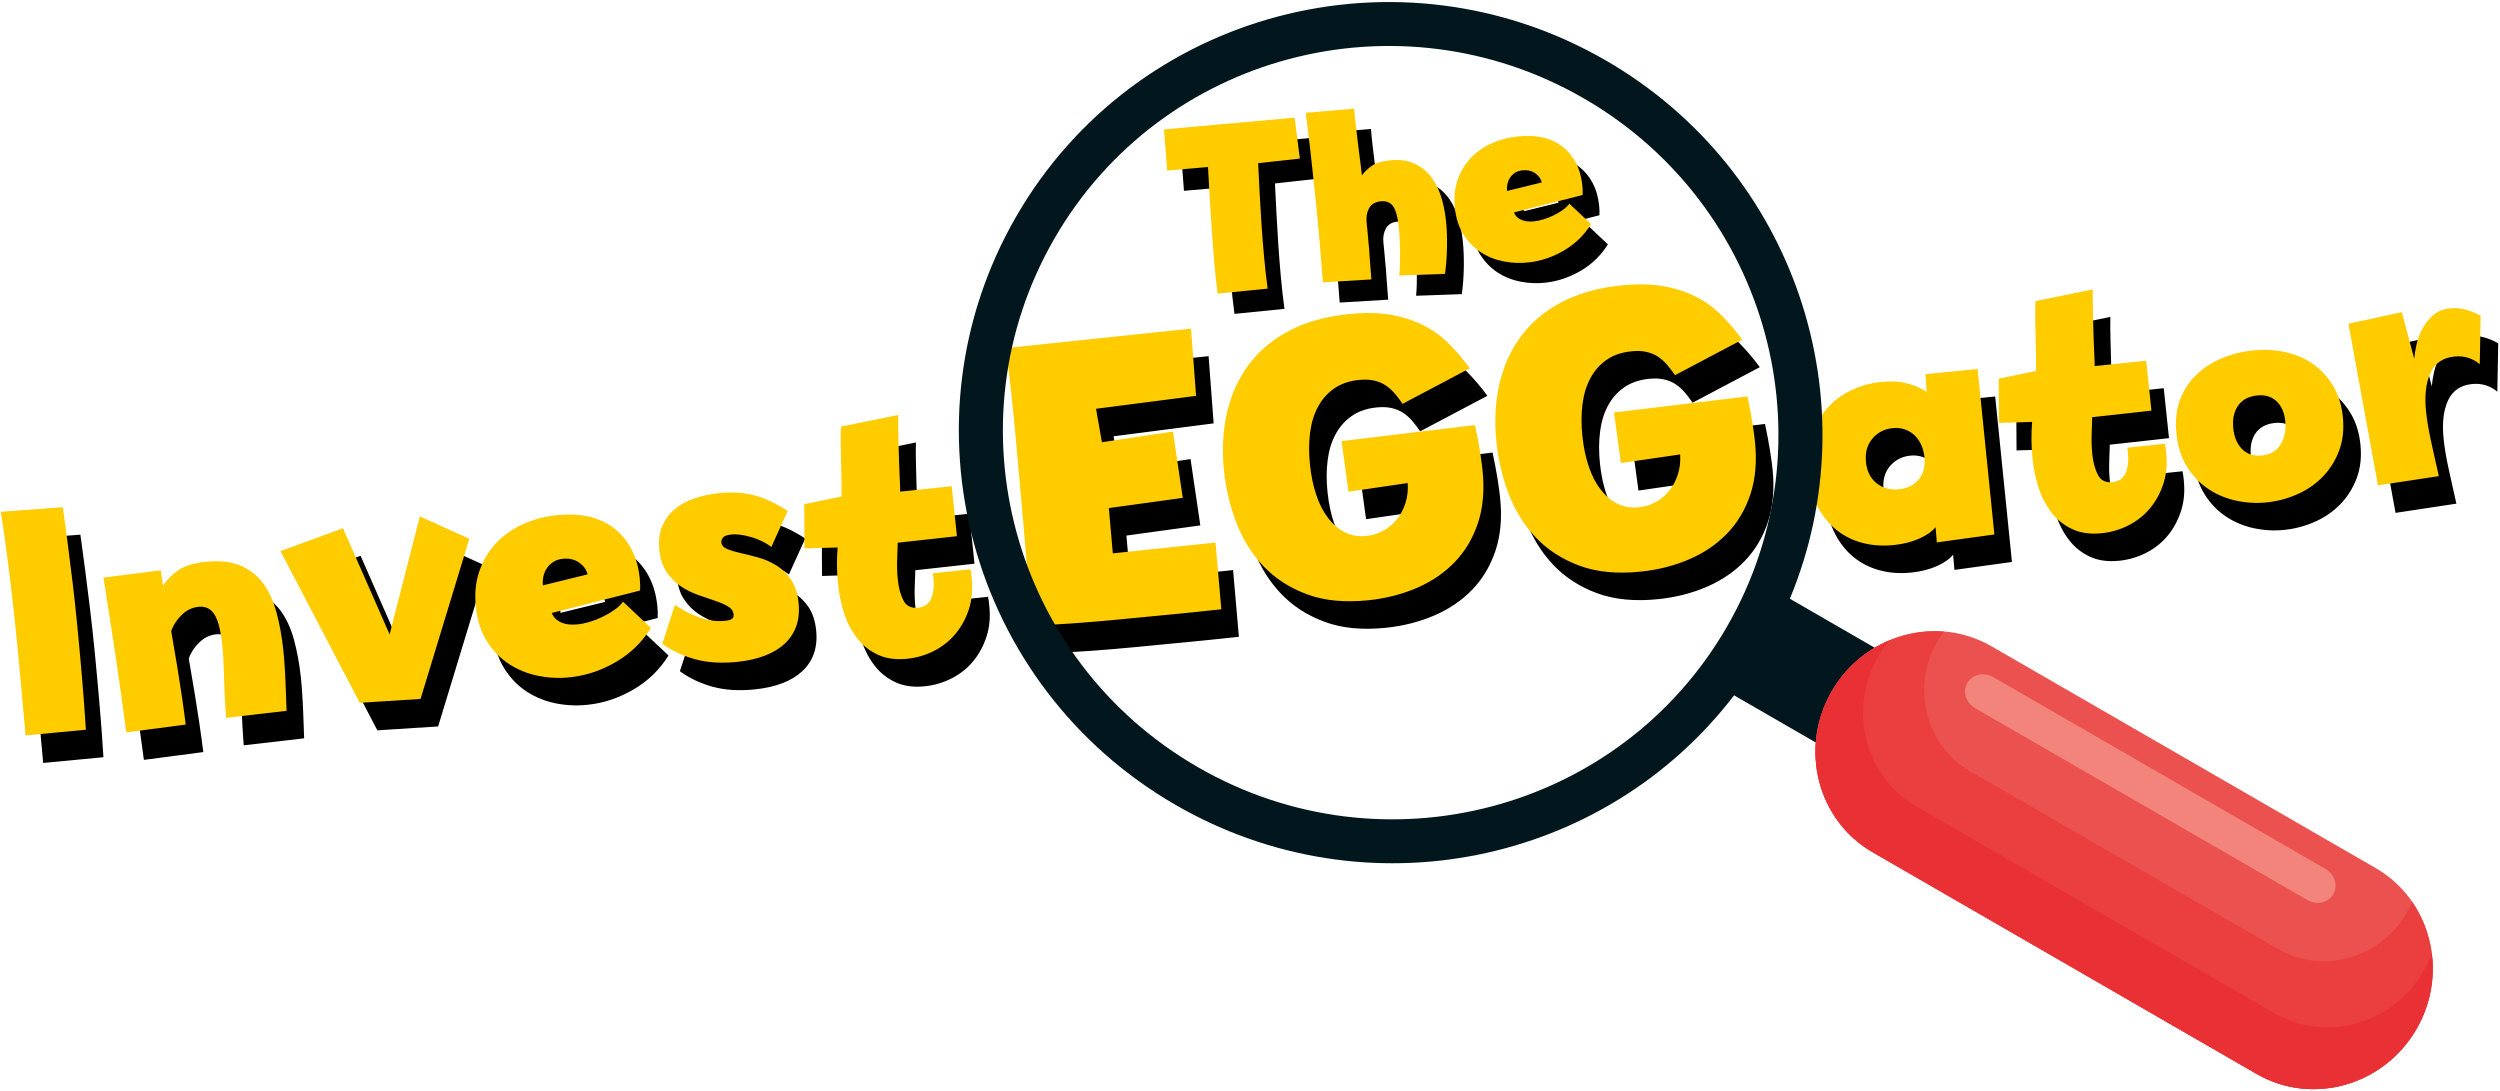
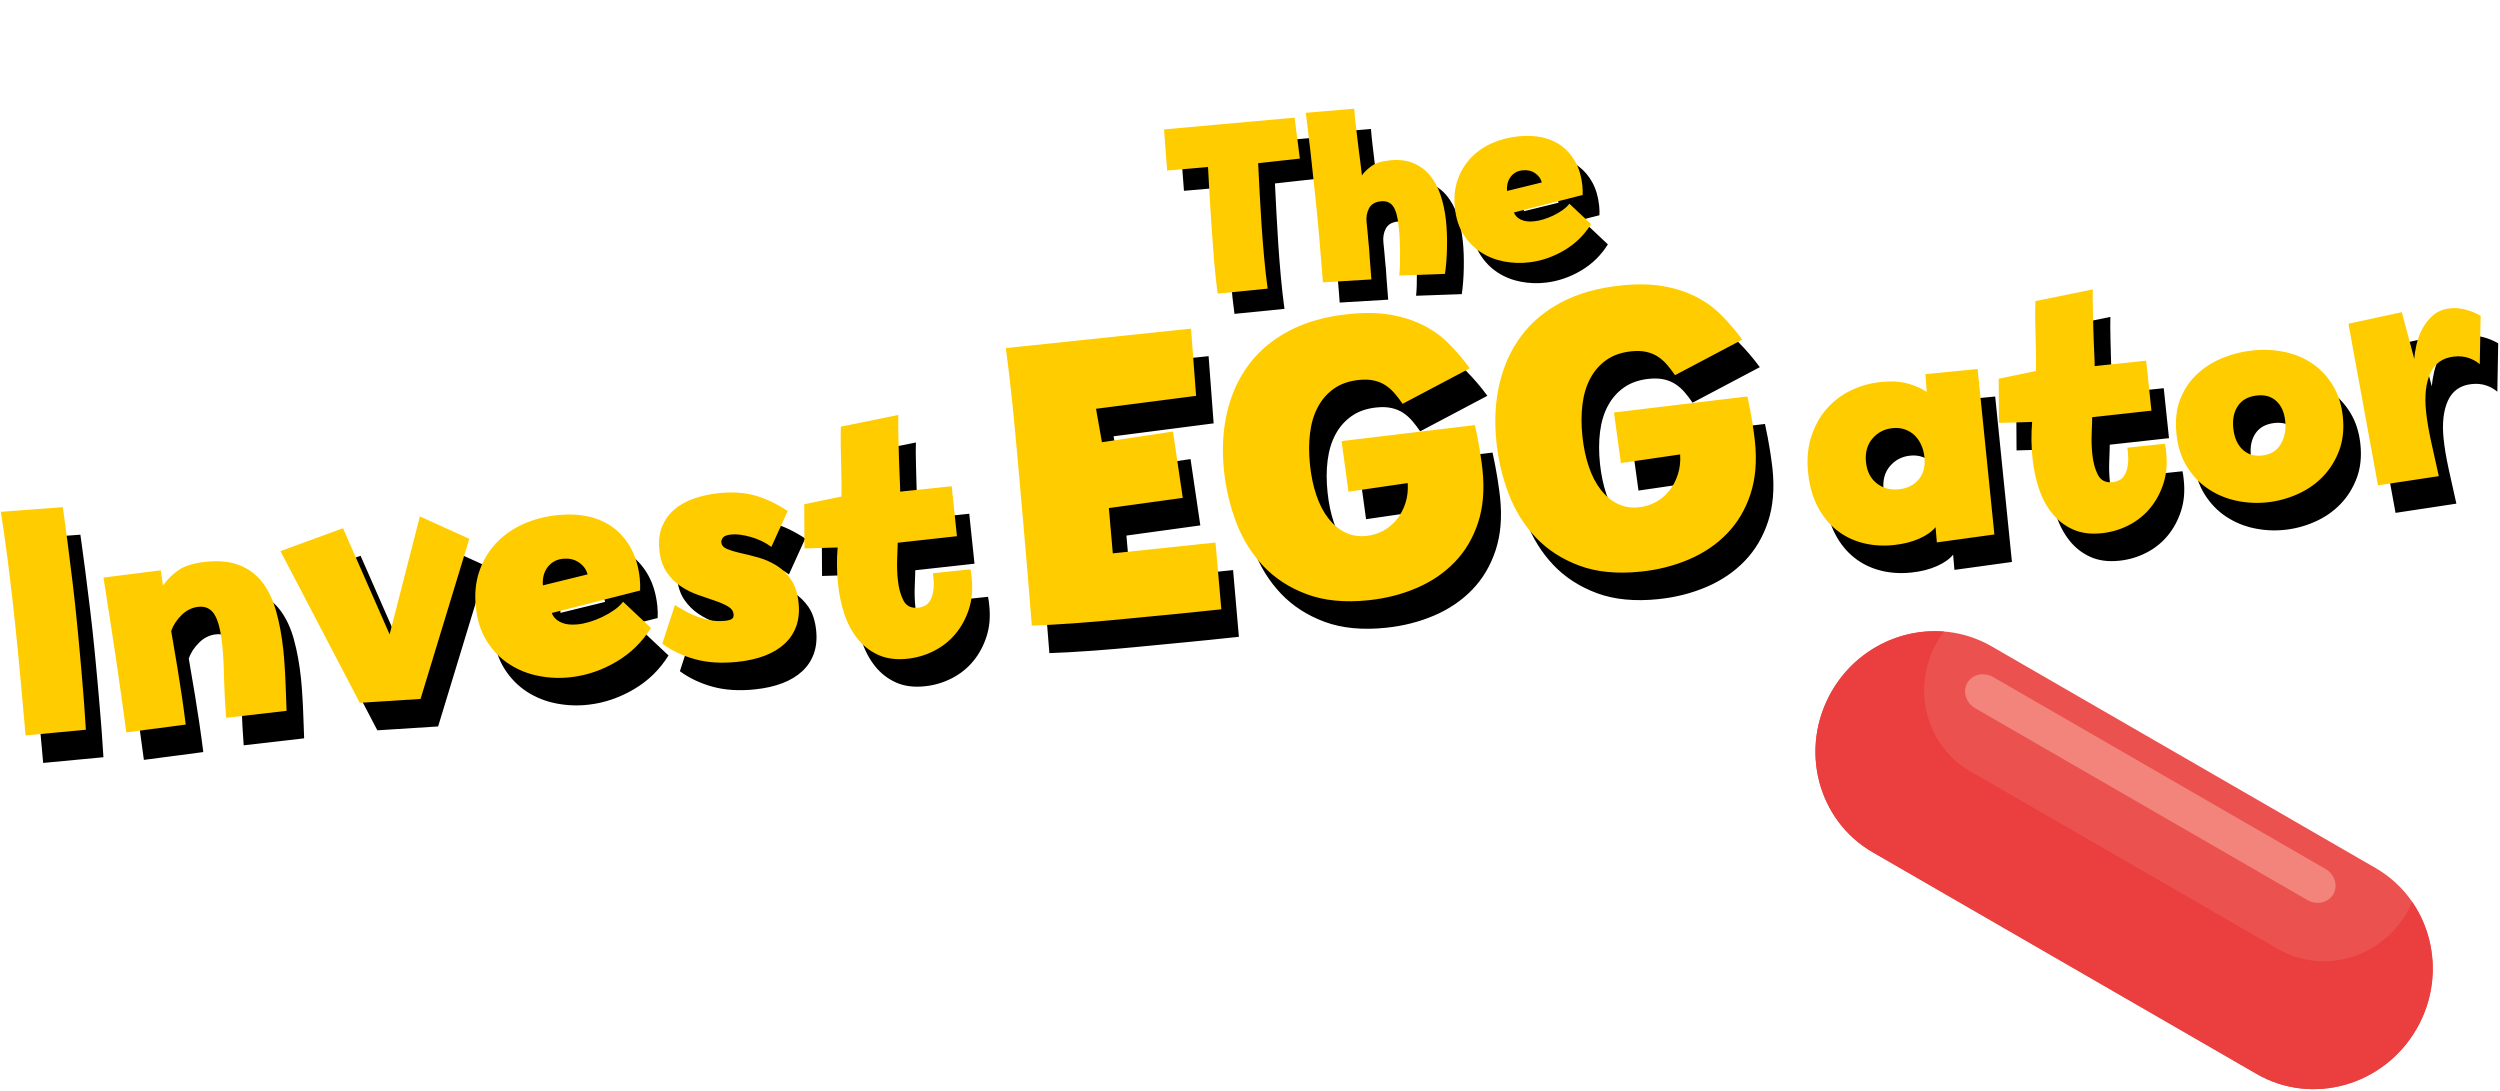
<svg xmlns="http://www.w3.org/2000/svg" xmlns:xlink="http://www.w3.org/1999/xlink" width="685px" height="299px" viewBox="0 0 685 299" version="1.1">
  <title>Group 2</title>
  <desc>Created with Sketch.</desc>
  <defs>
    <path d="M248.158,71.375 L248.09,71.816 C248.01,72.367 247.93,73.043 247.851,73.845 L247.816,74.197 C247.721,75.194 247.626,76.271 247.531,77.426 L247.246,81.017 L247.132,82.49 C247.064,83.379 247.001,84.243 246.943,85.081 L246.743,88.157 L246.588,90.742 C246.542,91.469 246.495,91.996 246.448,92.322 L260.641,92.322 L260.641,106.088 L244.311,106.174 L244.201,107.052 C244.084,107.952 243.921,109.113 243.712,110.534 C243.427,112.472 243.285,114.41 243.285,116.348 C243.285,118.571 243.598,120.48 244.225,122.076 C244.852,123.673 246.135,124.471 248.073,124.471 C248.643,124.471 249.241,124.357 249.868,124.129 C250.495,123.9 251.051,123.459 251.536,122.803 C252.02,122.148 252.405,121.236 252.69,120.067 C252.975,118.899 253.089,117.374 253.032,115.493 L263.377,115.493 C263.434,115.949 263.463,116.376 263.463,116.775 L263.463,118.058 C263.463,121.079 262.921,123.815 261.838,126.266 C260.755,128.717 259.316,130.826 257.521,132.593 C255.725,134.36 253.616,135.714 251.194,136.654 C248.771,137.595 246.249,138.065 243.627,138.065 C240.549,138.065 237.941,137.438 235.804,136.184 C233.666,134.93 231.928,133.249 230.588,131.139 C229.249,129.03 228.294,126.651 227.724,124 C227.154,121.35 226.869,118.6 226.869,115.749 C226.869,112.386 227.182,109.052 227.809,105.746 L218.746,105.062 L219.943,93.006 L230.289,91.981 L230.347,91.579 C230.416,91.075 230.49,90.444 230.569,89.688 L230.674,88.646 C230.78,87.534 230.887,86.327 230.994,85.023 L231.101,83.687 C231.244,81.863 231.4,79.996 231.571,78.087 C231.742,76.177 231.942,74.453 232.17,72.914 L248.158,71.375 Z M577.253,71.375 L577.184,71.816 C577.104,72.367 577.025,73.043 576.945,73.845 L576.911,74.197 C576.816,75.194 576.721,76.271 576.626,77.426 L576.341,81.017 L576.227,82.49 C576.158,83.379 576.095,84.243 576.037,85.081 L575.866,87.695 L575.683,90.742 C575.636,91.469 575.589,91.996 575.543,92.322 L589.736,92.322 L589.736,106.088 L573.405,106.174 L573.227,107.569 C573.118,108.383 572.978,109.371 572.807,110.534 C572.522,112.472 572.379,114.41 572.379,116.348 C572.379,118.571 572.693,120.48 573.32,122.076 C573.947,123.673 575.229,124.471 577.167,124.471 C577.737,124.471 578.336,124.357 578.963,124.129 C579.59,123.9 580.145,123.459 580.63,122.803 C581.114,122.148 581.499,121.236 581.784,120.067 C582.069,118.899 582.183,117.374 582.126,115.493 L592.472,115.493 C592.529,115.949 592.557,116.376 592.557,116.775 L592.557,118.058 C592.557,121.079 592.016,123.815 590.933,126.266 C589.85,128.717 588.41,130.826 586.615,132.593 C584.819,134.36 582.71,135.714 580.288,136.654 C577.865,137.595 575.343,138.065 572.721,138.065 C569.643,138.065 567.035,137.438 564.898,136.184 C562.76,134.93 561.022,133.249 559.682,131.139 C558.343,129.03 557.388,126.651 556.818,124 C556.248,121.35 555.963,118.6 555.963,115.749 C555.963,112.386 556.277,109.052 556.904,105.746 L547.841,105.062 L549.038,93.006 L559.383,91.981 L559.441,91.579 C559.53,90.931 559.627,90.074 559.733,89.009 L559.768,88.646 C559.857,87.72 559.946,86.727 560.035,85.667 L560.195,83.687 C560.338,81.863 560.495,79.996 560.666,78.087 C560.837,76.177 561.036,74.453 561.264,72.914 L577.253,71.375 Z M529.202,89.672 L543.566,89.757 L543.395,135.329 L527.492,135.842 L527.577,131.652 C526.494,132.736 524.912,133.619 522.832,134.303 C520.751,134.987 518.372,135.329 515.693,135.329 C512.672,135.329 509.864,134.845 507.271,133.875 C504.677,132.906 502.426,131.482 500.516,129.6 C498.607,127.719 497.111,125.411 496.028,122.675 C494.945,119.939 494.403,116.833 494.403,113.356 C494.403,109.536 495.044,106.202 496.327,103.352 C497.609,100.502 499.291,98.122 501.371,96.213 C503.452,94.303 505.832,92.878 508.511,91.938 C511.19,90.997 513.954,90.527 516.804,90.527 C519.654,90.527 522.091,90.926 524.114,91.724 C526.138,92.522 527.777,93.462 529.031,94.545 L529.202,89.672 Z M55.185,91.553 C58.89,91.553 61.954,92.194 64.376,93.477 C66.799,94.759 68.708,96.555 70.105,98.863 C71.501,101.172 72.47,103.965 73.012,107.242 C73.553,110.52 73.824,114.125 73.824,118.058 C73.824,118.913 73.81,119.782 73.781,120.666 L73.743,121.732 C73.719,122.364 73.688,123.063 73.653,123.829 L73.586,125.135 C73.553,125.752 73.513,126.416 73.468,127.128 L73.239,130.563 C73.159,131.741 73.069,133.044 72.969,134.474 L56.296,134.645 C56.401,130.935 56.577,127.489 56.825,124.306 L56.895,123.445 C57.18,120.024 57.322,117.004 57.322,114.382 C57.322,110.619 56.909,107.884 56.083,106.174 C55.256,104.463 53.874,103.609 51.936,103.609 C50.169,103.609 48.544,104.207 47.062,105.404 C45.58,106.601 44.497,107.94 43.813,109.422 L44.33,117.567 L44.455,119.597 C44.597,121.934 44.725,124.456 44.839,127.164 C44.953,129.871 45.039,132.593 45.096,135.329 L28.68,135.756 L28.462,128.629 C28.421,127.344 28.379,126.1 28.338,124.898 C28.224,121.592 28.096,118.286 27.953,114.98 L27.762,110.667 C27.696,109.208 27.627,107.728 27.555,106.228 L27.087,96.806 C27.022,95.549 26.955,94.254 26.884,92.921 L42.702,92.579 L42.873,96.768 C44.355,95.115 45.994,93.833 47.789,92.921 C49.585,92.009 52.05,91.553 55.185,91.553 Z M373.639,56.778 C378.009,56.778 381.815,57.233 385.056,58.144 C388.297,59.054 391.174,60.311 393.686,61.913 C396.199,63.515 398.366,65.445 400.187,67.703 C402.008,69.961 403.683,72.401 405.212,75.023 L385.875,82.78 C385.292,81.687 384.673,80.668 384.018,79.721 C383.362,78.774 382.616,77.955 381.778,77.263 C380.941,76.571 379.939,76.024 378.774,75.624 C377.609,75.223 376.225,75.023 374.622,75.023 C371.928,75.023 369.597,75.569 367.63,76.662 C365.664,77.754 364.025,79.266 362.714,81.196 C361.403,83.126 360.438,85.42 359.819,88.078 C359.2,90.737 358.89,93.632 358.89,96.764 C358.89,99.823 359.182,102.645 359.764,105.231 C360.347,107.816 361.221,110.038 362.386,111.895 C363.552,113.752 364.954,115.191 366.592,116.21 C368.231,117.23 370.107,117.74 372.219,117.74 C373.894,117.74 375.478,117.43 376.971,116.811 C378.464,116.192 379.794,115.3 380.959,114.135 C382.124,112.969 383.071,111.567 383.799,109.928 C384.528,108.29 384.928,106.487 385.001,104.52 L368.614,105.176 L368.177,91.192 L404.994,90.646 C405.256,93.071 405.445,95.275 405.559,97.258 L405.641,98.873 C405.72,100.582 405.759,101.991 405.759,103.1 C405.759,108.563 404.848,113.315 403.027,117.357 C401.207,121.4 398.712,124.75 395.544,127.408 C392.375,130.067 388.679,132.051 384.455,133.362 C380.231,134.674 375.751,135.329 371.017,135.329 C364.462,135.329 358.909,134.2 354.356,131.942 C349.804,129.684 346.108,126.698 343.268,122.984 C340.427,119.269 338.388,115.063 337.15,110.365 C335.911,105.668 335.292,100.879 335.292,95.999 C335.292,90.172 336.13,84.856 337.805,80.049 C339.48,75.241 341.92,71.108 345.125,67.649 C348.33,64.189 352.317,61.512 357.088,59.619 C361.858,57.725 367.375,56.778 373.639,56.778 Z M448.694,56.778 C453.064,56.778 456.869,57.233 460.11,58.144 C463.352,59.054 466.228,60.311 468.741,61.913 C471.254,63.515 473.421,65.445 475.242,67.703 C477.062,69.961 478.738,72.401 480.267,75.023 L460.93,82.78 C460.347,81.687 459.728,80.668 459.073,79.721 C458.417,78.774 457.671,77.955 456.833,77.263 C455.995,76.571 454.994,76.024 453.829,75.624 C452.663,75.223 451.279,75.023 449.677,75.023 C446.982,75.023 444.652,75.569 442.685,76.662 C440.719,77.754 439.08,79.266 437.769,81.196 C436.458,83.126 435.493,85.42 434.874,88.078 C434.255,90.737 433.945,93.632 433.945,96.764 C433.945,99.823 434.236,102.645 434.819,105.231 C435.402,107.816 436.276,110.038 437.441,111.895 C438.606,113.752 440.008,115.191 441.647,116.21 C443.286,117.23 445.161,117.74 447.274,117.74 C448.949,117.74 450.533,117.43 452.026,116.811 C453.519,116.192 454.848,115.3 456.014,114.135 C457.179,112.969 458.126,111.567 458.854,109.928 C459.582,108.29 459.983,106.487 460.056,104.52 L443.668,105.176 L443.231,91.192 L480.049,90.646 C480.34,93.341 480.54,95.762 480.649,97.911 L480.696,98.873 C480.774,100.582 480.813,101.991 480.813,103.1 C480.813,108.563 479.903,113.315 478.082,117.357 C476.261,121.4 473.767,124.75 470.598,127.408 C467.43,130.067 463.734,132.051 459.51,133.362 C455.285,134.674 450.806,135.329 446.072,135.329 C439.517,135.329 433.963,134.2 429.411,131.942 C424.859,129.684 421.163,126.698 418.322,122.984 C415.482,119.269 413.443,115.063 412.204,110.365 C410.966,105.668 410.347,100.879 410.347,95.999 C410.347,90.172 411.185,84.856 412.86,80.049 C414.535,75.241 416.975,71.108 420.18,67.649 C423.384,64.189 427.372,61.512 432.142,59.619 C436.913,57.725 442.43,56.778 448.694,56.778 Z M114.864,85.311 L127.689,92.835 L109.819,135.072 L93.147,134.388 L75.876,90.784 L93.574,86.338 L103.236,116.605 L114.864,85.311 Z M618.977,92.579 C622.112,92.579 625.061,93.035 627.826,93.947 C630.59,94.859 632.999,96.198 635.051,97.965 C637.103,99.733 638.727,101.898 639.924,104.463 C641.121,107.029 641.72,109.935 641.72,113.184 C641.72,116.662 641.064,119.711 639.753,122.333 C638.442,124.955 636.718,127.164 634.58,128.959 C632.443,130.755 629.978,132.108 627.185,133.02 C624.392,133.933 621.542,134.388 618.635,134.388 C615.785,134.388 613.006,133.947 610.298,133.063 C607.591,132.18 605.168,130.855 603.031,129.087 C600.893,127.32 599.169,125.112 597.858,122.461 C596.547,119.811 595.892,116.719 595.892,113.184 C595.892,109.536 596.561,106.416 597.901,103.822 C599.24,101.229 601.007,99.106 603.202,97.452 C605.396,95.799 607.862,94.574 610.598,93.776 C613.334,92.978 616.127,92.579 618.977,92.579 Z M196.944,87.534 C200.649,87.534 203.912,88.09 206.734,89.202 C209.555,90.313 212.391,92.037 215.241,94.374 L209.769,103.694 C208.287,102.326 206.52,101.229 204.468,100.402 C202.416,99.576 200.649,99.162 199.167,99.162 C198.027,99.162 197.257,99.362 196.858,99.761 C196.459,100.16 196.26,100.587 196.26,101.043 C196.26,101.842 196.73,102.497 197.671,103.01 C198.517,103.472 199.571,103.922 200.833,104.36 L201.262,104.506 C202.715,104.991 204.268,105.561 205.921,106.216 C207.574,106.872 209.128,107.755 210.581,108.867 C212.035,109.978 213.232,111.403 214.172,113.142 C215.113,114.88 215.583,117.06 215.583,119.683 C215.583,122.077 215.155,124.171 214.3,125.967 C213.445,127.762 212.22,129.258 210.624,130.455 C209.028,131.653 207.104,132.55 204.853,133.149 C202.601,133.747 200.079,134.046 197.286,134.046 C192.897,134.046 189.064,133.405 185.786,132.123 C182.509,130.84 179.673,129.116 177.279,126.95 L181.81,116.775 L183.82,118.272 C184.703,118.927 185.715,119.568 186.855,120.195 C187.995,120.823 189.263,121.364 190.66,121.82 C192.056,122.276 193.524,122.504 195.063,122.504 C195.861,122.504 196.474,122.404 196.901,122.205 C197.329,122.005 197.542,121.592 197.542,120.965 C197.542,120.053 197.086,119.269 196.174,118.614 C195.262,117.958 194.122,117.317 192.754,116.69 L190.941,115.852 C190.11,115.466 189.247,115.061 188.351,114.638 C186.784,113.897 185.316,112.957 183.948,111.817 C182.58,110.676 181.44,109.266 180.528,107.584 C179.616,105.903 179.16,103.808 179.16,101.3 C179.16,98.849 179.63,96.754 180.571,95.016 C181.511,93.277 182.779,91.852 184.375,90.741 C185.971,89.629 187.852,88.817 190.018,88.304 C192.184,87.791 194.493,87.534 196.944,87.534 Z M0.807,72.059 L17.821,72.572 L17.895,74.658 C17.979,77.131 18.054,79.741 18.121,82.49 C18.206,86.024 18.277,89.658 18.334,93.391 C18.391,97.125 18.406,100.872 18.377,104.635 L18.349,107.828 C18.328,109.936 18.303,112.001 18.272,114.026 L18.203,118.13 C18.163,120.263 18.118,122.324 18.067,124.312 L17.991,127.036 C17.916,129.553 17.831,131.833 17.736,133.875 L1.149,133.704 L1.282,124.395 C1.307,122.735 1.334,121.022 1.363,119.255 C1.448,113.954 1.491,108.553 1.491,103.053 C1.491,97.552 1.434,92.137 1.32,86.808 L1.263,84.377 C1.152,79.975 1,75.869 0.807,72.059 Z M330.376,56.232 L329.83,74.695 L302.19,75.351 L302.845,84.637 L322.51,83.763 L323.275,102.117 L302.845,102.772 L302.627,115.227 L330.922,115.227 L330.595,133.581 L322.749,133.579 C321.256,133.576 319.617,133.568 317.833,133.555 L301.971,133.417 C298.39,133.387 294.86,133.318 291.38,133.212 L289.298,133.144 C285.147,132.998 281.542,132.816 278.483,132.598 L278.763,121.393 C278.805,119.636 278.847,117.725 278.888,115.658 L279.089,104.931 L279.356,89.28 L279.408,86.006 C279.455,82.763 279.493,79.612 279.52,76.553 C279.553,72.882 279.556,69.432 279.53,66.204 L279.49,62.592 C279.455,60.155 279.411,58.035 279.356,56.232 L330.376,56.232 Z M152.313,88.903 C155.448,88.903 158.284,89.33 160.82,90.185 C163.357,91.04 165.523,92.308 167.318,93.99 C169.114,95.671 170.51,97.723 171.508,100.146 C172.505,102.568 173.004,105.347 173.004,108.482 C173.004,109.622 172.918,110.733 172.747,111.817 L148.038,115.407 C148.323,116.548 149.05,117.474 150.218,118.186 C151.387,118.899 152.911,119.255 154.792,119.255 C155.818,119.255 156.93,119.141 158.127,118.913 C159.324,118.685 160.521,118.357 161.718,117.93 C162.915,117.502 164.055,116.989 165.138,116.391 C166.221,115.792 167.104,115.123 167.788,114.382 L174.628,122.333 C171.835,125.924 168.373,128.66 164.24,130.541 C160.108,132.422 155.904,133.391 151.629,133.448 C148.608,133.505 145.644,133.092 142.737,132.208 C139.83,131.325 137.251,129.971 134.999,128.147 C132.748,126.323 130.938,124.043 129.57,121.307 C128.202,118.571 127.518,115.351 127.518,111.645 C127.518,108.054 128.159,104.863 129.442,102.07 C130.724,99.276 132.477,96.897 134.7,94.93 C136.923,92.964 139.545,91.468 142.566,90.442 C145.587,89.415 148.836,88.903 152.313,88.903 Z M660.786,86.423 L662.838,99.504 C663.009,98.478 663.337,97.239 663.821,95.785 C664.306,94.332 664.99,92.935 665.873,91.596 C666.757,90.256 667.868,89.116 669.208,88.176 C670.547,87.235 672.158,86.765 674.039,86.765 C675.407,86.765 676.789,87.021 678.185,87.534 C679.582,88.048 680.907,88.76 682.161,89.672 L680.537,102.839 C679.739,101.984 678.77,101.3 677.63,100.787 C676.49,100.274 675.207,100.017 673.782,100.017 C670.647,100.017 668.324,101.3 666.814,103.865 C665.303,106.43 664.548,109.878 664.548,114.21 C664.548,116.662 664.719,119.412 665.061,122.461 L665.458,125.97 C665.685,127.963 665.923,130.028 666.173,132.165 L649.329,132.935 L645.909,88.047 L660.786,86.423 Z M618.977,104.977 C616.583,104.977 614.744,105.732 613.462,107.242 C612.179,108.753 611.538,110.762 611.538,113.27 C611.538,115.778 612.165,117.773 613.419,119.255 C614.673,120.737 616.383,121.478 618.549,121.478 C620.943,121.478 622.767,120.623 624.021,118.913 C625.275,117.203 625.902,115.151 625.902,112.757 C625.902,110.363 625.289,108.468 624.064,107.071 C622.838,105.675 621.143,104.977 618.977,104.977 Z M518.685,103.438 C516.405,103.438 514.467,104.207 512.871,105.746 C511.275,107.285 510.477,109.365 510.477,111.987 C510.477,114.496 511.247,116.505 512.786,118.015 C514.325,119.526 516.291,120.281 518.685,120.281 C521.022,120.281 522.917,119.569 524.371,118.144 C525.824,116.718 526.551,114.752 526.551,112.244 C526.551,111.047 526.38,109.921 526.038,108.867 C525.696,107.812 525.197,106.886 524.542,106.088 C523.886,105.29 523.06,104.649 522.062,104.164 C521.065,103.68 519.939,103.438 518.685,103.438 Z M152.569,100.958 C151.543,100.958 150.646,101.157 149.876,101.556 C149.107,101.956 148.465,102.468 147.952,103.096 C147.439,103.723 147.055,104.435 146.798,105.233 C146.542,106.031 146.413,106.829 146.413,107.627 L158.896,105.917 C158.725,104.606 158.07,103.452 156.93,102.454 C155.79,101.457 154.336,100.958 152.569,100.958 Z" id="path-1" />
    <filter x="-0.6%" y="-4.9%" width="101.8%" height="119.6%" filterUnits="objectBoundingBox" id="filter-2">
      <feOffset dx="4" dy="8" in="SourceAlpha" result="shadowOffsetOuter1" />
      <feColorMatrix values="0 0 0 0 0   0 0 0 0 0   0 0 0 0 0  0 0 0 0.754 0" type="matrix" in="shadowOffsetOuter1" />
    </filter>
    <path d="M367.832,0.706 L381.132,0.972 C381.088,2.213 381.077,3.643 381.099,5.261 L381.165,10.182 C381.18,11.29 381.2,12.389 381.225,13.477 L381.294,16.281 C381.319,17.424 381.332,18.461 381.332,19.392 C381.952,18.638 382.872,17.896 384.091,17.164 C385.311,16.433 387.073,16.067 389.378,16.067 C391.817,16.067 393.9,16.533 395.629,17.464 C397.358,18.395 398.766,19.669 399.852,21.287 C400.938,22.906 401.725,24.823 402.213,27.04 C402.7,29.256 402.944,31.628 402.944,34.155 C402.944,36.416 402.778,38.866 402.445,41.503 C402.113,44.141 401.681,46.502 401.149,48.586 L388.647,47.721 C388.824,46.879 388.99,45.892 389.145,44.762 C389.301,43.631 389.434,42.468 389.544,41.271 C389.655,40.074 389.744,38.888 389.81,37.713 L389.859,36.736 C389.893,35.946 389.91,35.219 389.91,34.554 C389.91,31.761 389.589,29.799 388.946,28.669 C388.303,27.538 387.228,26.973 385.721,26.973 C384.169,26.973 383.039,27.494 382.329,28.536 C381.62,29.578 381.265,30.83 381.265,32.293 L381.258,34.27 C381.254,34.863 381.247,35.389 381.238,35.849 L381.21,37.263 C381.204,37.619 381.201,37.948 381.199,38.25 L381.195,39.18 C381.191,39.483 381.185,39.763 381.176,40.022 L381.099,41.969 L381.042,43.939 L380.933,47.987 L367.633,47.389 L367.708,44.812 C367.804,41.418 367.879,38.187 367.932,35.119 C367.998,31.285 368.032,27.516 368.032,23.814 C368.032,20.113 368.021,16.389 367.998,12.642 L367.979,10.11 C367.95,7.116 367.901,3.981 367.832,0.706 Z M425.022,13.208 C427.461,13.208 429.666,13.54 431.639,14.205 C433.612,14.87 435.296,15.857 436.693,17.164 C438.089,18.472 439.176,20.068 439.951,21.952 C440.727,23.837 441.115,25.998 441.115,28.436 C441.115,29.323 441.049,30.187 440.916,31.03 L421.697,33.823 C421.919,34.709 422.484,35.43 423.393,35.984 C424.302,36.538 425.488,36.815 426.951,36.815 C427.749,36.815 428.613,36.726 429.544,36.549 C430.475,36.372 431.406,36.117 432.337,35.784 C433.268,35.452 434.155,35.053 434.997,34.587 C435.84,34.122 436.527,33.601 437.059,33.025 L442.379,39.209 C440.206,42.002 437.513,44.13 434.299,45.593 C431.085,47.056 427.815,47.81 424.49,47.854 C422.14,47.898 419.835,47.577 417.574,46.89 C415.313,46.203 413.307,45.15 411.556,43.731 C409.805,42.312 408.397,40.539 407.333,38.411 C406.269,36.283 405.737,33.778 405.737,30.897 C405.737,28.104 406.236,25.621 407.233,23.449 C408.231,21.276 409.594,19.425 411.323,17.896 C413.052,16.366 415.091,15.203 417.441,14.405 C419.791,13.607 422.318,13.208 425.022,13.208 Z M328.73,1.171 L364.64,1.703 L364.906,13.008 L353.402,13.075 L352.969,21.055 C352.814,23.892 352.681,26.785 352.57,29.733 C352.46,32.681 352.382,35.662 352.338,38.677 C352.293,41.692 352.316,44.64 352.404,47.522 L338.639,47.455 C338.55,44.573 338.539,41.614 338.605,38.577 C338.672,35.541 338.761,32.526 338.871,29.533 L339.01,25.974 C339.058,24.799 339.107,23.634 339.159,22.479 L339.337,18.642 C339.437,16.56 339.536,14.571 339.636,12.676 L328.398,12.476 L328.73,1.171 Z M425.222,22.584 C424.424,22.584 423.725,22.739 423.127,23.05 C422.528,23.36 422.03,23.759 421.631,24.247 C421.232,24.734 420.932,25.288 420.733,25.909 C420.533,26.53 420.434,27.15 420.434,27.771 L420.434,27.771 L430.143,26.441 C430.01,25.421 429.5,24.524 428.613,23.748 C427.726,22.972 426.596,22.584 425.222,22.584 Z" id="path-3" />
    <filter x="-2.6%" y="-6.3%" width="108.8%" height="125.1%" filterUnits="objectBoundingBox" id="filter-4">
      <feOffset dx="4" dy="6" in="SourceAlpha" result="shadowOffsetOuter1" />
      <feColorMatrix values="0 0 0 0 0   0 0 0 0 0   0 0 0 0 0  0 0 0 0.754 0" type="matrix" in="shadowOffsetOuter1" />
    </filter>
  </defs>
  <g id="Chapter-1" stroke="none" stroke-width="1" fill="none" fill-rule="evenodd">
    <g id="To-Catch-a-Thief---Activity-2" transform="translate(-298, -20)">
      <g id="Group-2" transform="translate(289, -23)">
        <g id="Group" transform="translate(347.79, 145.078) rotate(-6) translate(-347.79, -145.078) translate(6.29, 75.578)" fill-rule="nonzero">
          <g id="InvestEGGator">
            <use fill="black" fill-opacity="1" filter="url(#filter-2)" xlink:href="#path-1" />
            <use fill="#FFCC00" xlink:href="#path-1" />
          </g>
          <g id="The">
            <use fill="black" fill-opacity="1" filter="url(#filter-4)" xlink:href="#path-3" />
            <use fill="#FFCC00" xlink:href="#path-3" />
          </g>
        </g>
        <g id="Group-15" transform="translate(480.009, 213.538) rotate(-60) translate(-480.009, -213.538) translate(362.009, -8.962)">
-           <path d="M118.04,0.121 C183.097,0.121 235.842,53.165 235.842,118.591 C235.842,178.81 191.16,228.535 133.321,236.069 L133.322,360.171 L102.756,360.171 L102.756,236.069 C44.917,228.533 0.242,178.809 0.242,118.591 C0.242,53.165 52.981,0.121 118.04,0.121 Z M118.04,12.209 C59.616,12.209 12.255,59.837 12.255,118.591 C12.255,177.346 59.616,224.974 118.04,224.974 C176.462,224.974 223.823,177.346 223.823,118.591 C223.823,59.837 176.462,12.209 118.04,12.209 Z" id="Combined-Shape" fill="#02171D" />
          <g id="Group-14" transform="translate(84.261, 258.679)">
            <path d="M65.403,153.257 C65.403,170.801 50.819,185.026 32.828,185.026 C14.834,185.026 0.25,170.801 0.25,153.257 L0.256,31.782 C0.256,14.238 14.839,0.008 32.828,0.008 C50.819,0.008 65.403,14.238 65.403,31.782 L65.403,153.257 Z" id="Fill-4" fill="#EB524F" />
            <path d="M32.828,141.208 L32.828,43.831 C32.828,29.702 44.574,18.25 59.052,18.25 C60.18,18.25 61.291,18.346 62.382,18.483 C57.219,7.583 45.947,0.008 32.828,0.008 C14.839,0.008 0.255,14.238 0.255,31.782 L0.251,153.257 C0.251,170.801 14.834,185.026 32.828,185.026 C45.939,185.026 57.214,177.451 62.382,166.556 C61.285,166.694 60.18,166.79 59.052,166.79 C44.569,166.79 32.828,155.332 32.828,141.208 Z" id="Fill-7" fill="#EB3E3E" />
-             <path d="M17.073,149.12 L17.078,35.92 C17.078,19.547 30.681,6.273 47.465,6.273 C49.318,6.273 51.115,6.463 52.868,6.77 C47.336,2.547 40.391,0.007 32.828,0.007 C14.839,0.007 0.255,14.238 0.255,31.783 L0.25,153.257 C0.25,170.801 14.834,185.026 32.828,185.026 C40.391,185.026 47.336,182.491 52.868,178.269 C51.115,178.574 49.312,178.766 47.465,178.766 C30.681,178.766 17.073,165.491 17.073,149.12 Z" id="Fill-10" fill="#E93035" />
            <path d="M58.324,141.484 C58.324,144.438 56.116,146.829 53.4,146.829 C50.679,146.829 48.471,144.438 48.471,141.484 L48.471,36.381 C48.471,33.427 50.679,31.034 53.4,31.034 C56.116,31.034 58.324,33.427 58.324,36.381 L58.324,141.484 Z" id="Fill-12" fill="#F2847B" />
          </g>
        </g>
      </g>
    </g>
  </g>
</svg>